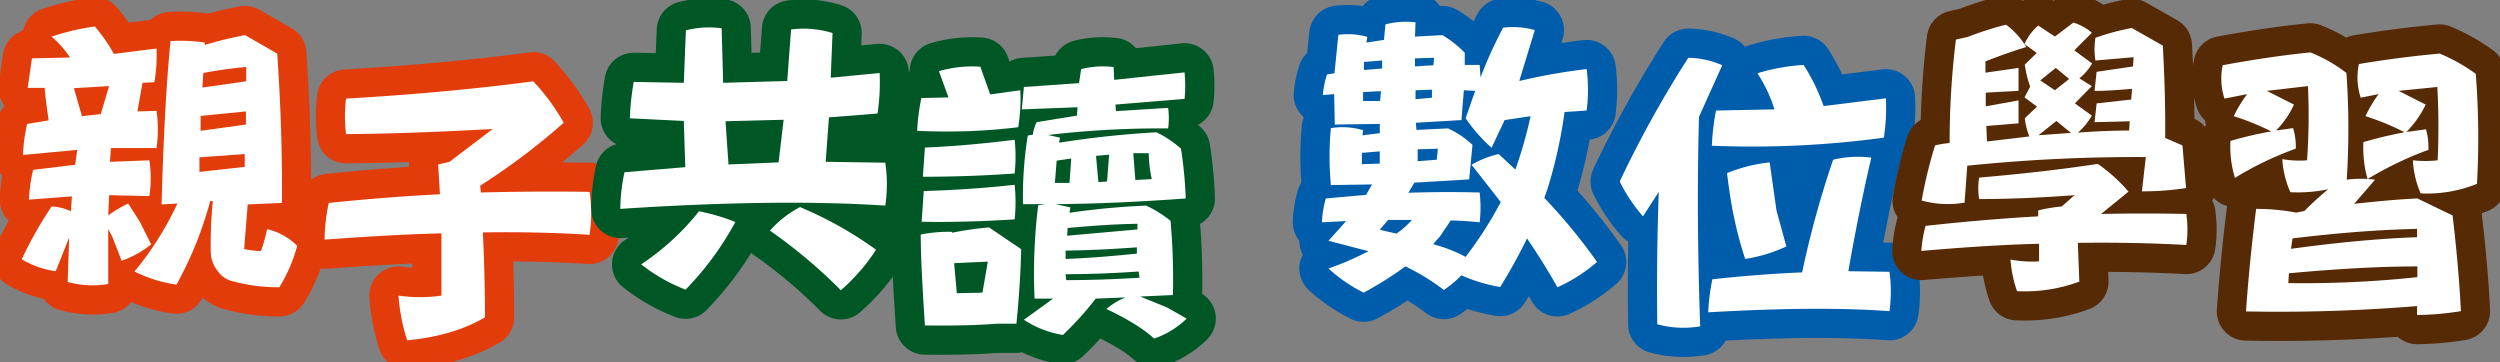
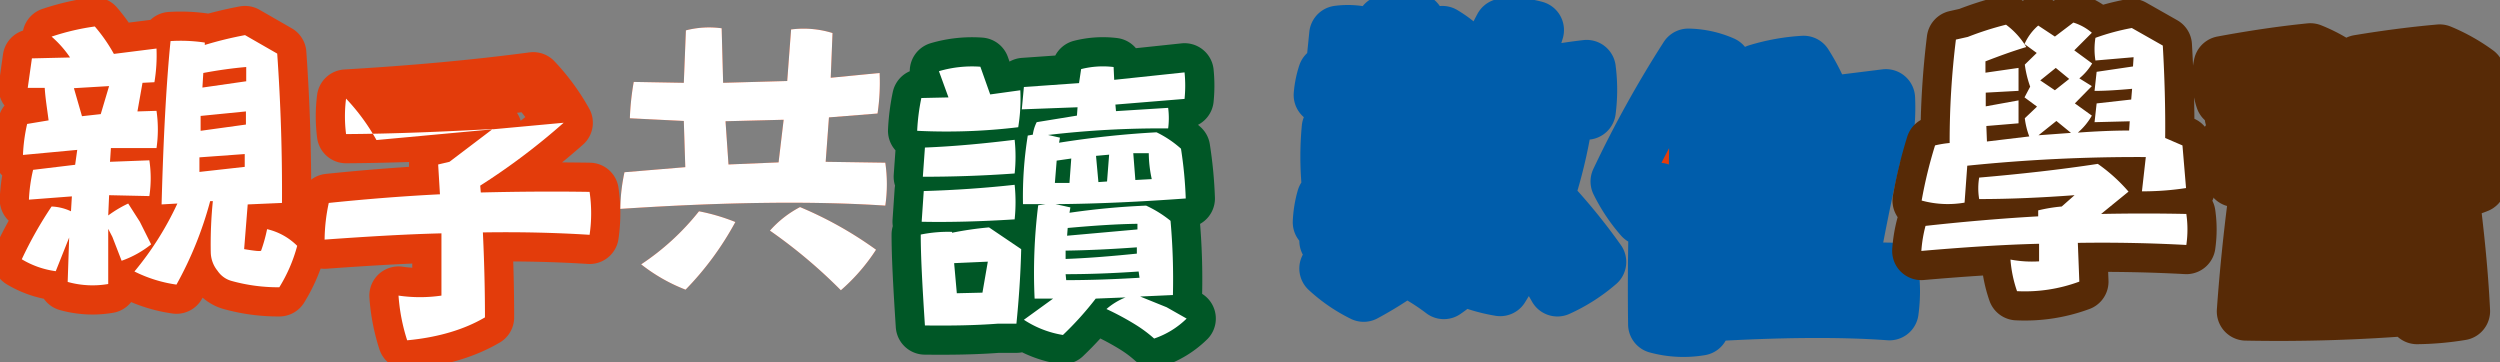
<svg xmlns="http://www.w3.org/2000/svg" id="Group_138" data-name="Group 138" width="599.582" height="86.848" viewBox="0 0 599.582 86.848">
  <rect x="0" y="0" width="599.582" height="86.848" fill="#808080" stroke="none" />
  <defs>
    <clipPath id="clip-path">
      <rect id="Rectangle_114" data-name="Rectangle 114" width="599.582" height="86.848" fill="none" />
    </clipPath>
  </defs>
  <g id="Group_137" data-name="Group 137" transform="translate(0 0)" clip-path="url(#clip-path)">
    <path id="Path_242" data-name="Path 242" d="M18.009,69.774l.357-10.651L15.15,67.2A21.253,21.253,0,0,1,7,64.341a94.7,94.7,0,0,1,7.149-12.654A12.019,12.019,0,0,1,18.8,52.831l.215-3.574-10.3.786a38.231,38.231,0,0,1,1-7.149L19.8,41.68l.5-3.574L7.286,39.321a40.655,40.655,0,0,1,1-7.434l5.147-.858c-.357-2.788-.786-5.361-.929-7.792H8.43l1-7.077,9.151-.215a25.5,25.5,0,0,0-4.431-5A57.12,57.12,0,0,1,24.514,8.51a38.869,38.869,0,0,1,4.575,6.577L39.312,13.8a39.276,39.276,0,0,1-.5,8.078l-2.859.143-1.215,6.863,4.575-.143a31.169,31.169,0,0,1,0,8.936H28.374l-.213,3.289,9.436-.357a28.72,28.72,0,0,1,0,8.578l-9.65-.214-.215,4.861a28.176,28.176,0,0,1,4.79-2.86l2.788,4.36,2.717,5.433A24.2,24.2,0,0,1,30.948,64.7L28.731,58.98l-1-1.93V70.274A22.166,22.166,0,0,1,18.009,69.774Zm3.431-39.746,4.5-.5,2-6.72-8.436.5ZM50.892,12.37v.572a89.941,89.941,0,0,1,9.65-2.36l7.72,4.433c.858,12.224,1.215,24.233,1.145,35.815l-8.222.357L60.329,61.91c2.574.429,3.931.572,4.075.357a37.128,37.128,0,0,0,1.43-5.147,15.041,15.041,0,0,1,7.22,4,36.99,36.99,0,0,1-4.289,9.937A41.721,41.721,0,0,1,57.4,69.56a5.939,5.939,0,0,1-3.431-2.431,7.25,7.25,0,0,1-1.644-4.5,102,102,0,0,1,.5-12.224h-.644A87.552,87.552,0,0,1,44.1,70.417a32.808,32.808,0,0,1-10.08-3.145,74.325,74.325,0,0,0,10.3-16.3l-3.789.215c.428-16.013,1.143-29.167,2.145-39.175A39.15,39.15,0,0,1,50.892,12.37ZM49.606,39.893v3.5L60.471,42.18V39.106l-10.794.786Zm.285-9.937v3.575l10.867-1.5V28.884L49.963,29.956Zm10.938-8.292V18.232c-3.361.287-6.864.786-10.294,1.43l-.214,3.5,10.437-1.5Z" transform="translate(-1.777 -2.16)" fill="none" stroke="#e33c0b" stroke-linecap="round" stroke-linejoin="round" stroke-width="14" />
    <path id="Path_243" data-name="Path 243" d="M161.675,36.076A159.045,159.045,0,0,1,141.659,51.16L141.8,52.8c8.792-.215,17.585-.286,26.092-.143a35.434,35.434,0,0,1,0,10.294c-7.863-.5-16.37-.716-25.592-.572.286,6,.5,12.868.5,20.374-4.861,2.859-11.081,4.789-18.658,5.5a44.944,44.944,0,0,1-2.073-10.723,35.458,35.458,0,0,0,10.294,0V62.6c-8.721.214-18.086.786-28.023,1.5a43.266,43.266,0,0,1,1-8.793c9.008-.93,17.944-1.644,26.665-2.073l-.429-7.149,2.717-.644,10.365-7.863c-11.867.644-23.59,1.144-35.171,1.215a33.868,33.868,0,0,1,0-8.507c15.941-.93,30.953-2.288,44.893-4.146A49.516,49.516,0,0,1,161.675,36.076Z" transform="translate(-26.49 -6.636)" fill="none" stroke="#e33c0b" stroke-linecap="round" stroke-linejoin="round" stroke-width="14" />
    <path id="Path_244" data-name="Path 244" d="M240.349,9.307a23.452,23.452,0,0,1,9.937.858l-.429,10.723,11.724-1.144a49.864,49.864,0,0,1-.5,9.722l-11.652.929-.786,10.652,14.3.214a35.433,35.433,0,0,1,0,10.294c-17.442-1.144-38.674-.858-63.551.786a43.208,43.208,0,0,1,1-8.793l14.583-1.215-.357-11.08-12.939-.643a62.878,62.878,0,0,1,.929-8.721l12.01.214.5-12.581a22.367,22.367,0,0,1,8.578-.5L224.05,22.1l15.369-.429ZM226.981,55.488a72.713,72.713,0,0,1-11.939,16.227,41.144,41.144,0,0,1-10.651-6.076A59.908,59.908,0,0,0,218.26,52.914a47.451,47.451,0,0,1,8.721,2.573m-1.644-13.8,12.01-.5,1.215-10.223-13.94.357Zm35.386,20.445a45.871,45.871,0,0,1-8.436,9.722,122.963,122.963,0,0,0-17.013-14.3,25.264,25.264,0,0,1,7.22-5.647,91.467,91.467,0,0,1,18.229,10.223" transform="translate(-50.619 -2.242)" fill="#e33c0b" />
-     <path id="Path_245" data-name="Path 245" d="M240.349,9.307a23.452,23.452,0,0,1,9.937.858l-.429,10.723,11.724-1.144a49.864,49.864,0,0,1-.5,9.722l-11.652.929-.786,10.652,14.3.214a35.433,35.433,0,0,1,0,10.294c-17.442-1.144-38.674-.858-63.551.786a43.208,43.208,0,0,1,1-8.793l14.583-1.215-.357-11.08-12.939-.643a62.878,62.878,0,0,1,.929-8.721l12.01.214.5-12.581a22.367,22.367,0,0,1,8.578-.5L224.05,22.1l15.369-.429ZM226.981,55.488a72.713,72.713,0,0,1-11.939,16.227,41.144,41.144,0,0,1-10.651-6.076A59.908,59.908,0,0,0,218.26,52.914,47.451,47.451,0,0,1,226.981,55.488Zm-1.644-13.8,12.01-.5,1.215-10.223-13.94.357Zm35.386,20.445a45.871,45.871,0,0,1-8.436,9.722,122.963,122.963,0,0,0-17.013-14.3,25.264,25.264,0,0,1,7.22-5.647A91.467,91.467,0,0,1,260.722,62.136Z" transform="translate(-50.619 -2.242)" fill="none" stroke="#005726" stroke-linecap="round" stroke-linejoin="round" stroke-width="14" />
    <path id="Path_246" data-name="Path 246" d="M295.815,28.919l6.505-.143-2.288-6.291a28.121,28.121,0,0,1,9.936-1.072l2.359,6.648,7.22-1a41.549,41.549,0,0,1-.5,8.864,143.565,143.565,0,0,1-24.233.858,50.04,50.04,0,0,1,1-7.863m7.363,32.1v.215a80.325,80.325,0,0,1,8.864-1.287l7.721,5.219c-.143,6.147-.572,12.152-1.144,17.871h-4.432c-5.647.429-11.509.5-17.515.429-.572-8.936-1-16.228-1-21.8a32.633,32.633,0,0,1,7.506-.644m15.013-3c-8.007.5-15.442.715-22.3.572l.5-7.363c7.364-.215,14.655-.715,21.8-1.5a40.213,40.213,0,0,1,0,8.293m0-11.009c-7.864.572-15.227.786-22.018.786l.5-7.005c7.22-.286,14.512-1,21.518-1.859a38.166,38.166,0,0,1,0,8.078M304.321,75.742l6.148-.143,1.287-7.434-8.078.357Zm27.237-20.588-.214,1.287a178.336,178.336,0,0,1,18.372-1.716,27.64,27.64,0,0,1,5.862,3.646,158.774,158.774,0,0,1,.572,17.8l-7.863.357,6.362,2.573,4.79,2.717a20.581,20.581,0,0,1-7.792,4.789,32.067,32.067,0,0,0-4.289-3.217,65.763,65.763,0,0,0-7.149-3.86,16.065,16.065,0,0,1,4.574-2.788l-7.149.286a76.594,76.594,0,0,1-7.863,8.721,24,24,0,0,1-9.365-3.646l7.006-5.075H322.98a131.56,131.56,0,0,1,.857-22.376l1.788-.286h-5.433a92.186,92.186,0,0,1,1.144-16.442l1.215-.214a9.241,9.241,0,0,1,.93-3l9.65-1.572.144-2-13.368.5.5-5.362,13.225-.93.5-3.36a21.2,21.2,0,0,1,7.792-.5l.143,3.073,16.871-1.787a31.569,31.569,0,0,1,0,6.362l-16.584,1.358.142,1.573,12.51-.786a19,19,0,0,1,0,4.932A230.8,230.8,0,0,0,326.2,37.783l2.859.644-.214,1.215a227.55,227.55,0,0,1,23.376-2.5,25.335,25.335,0,0,1,5.862,3.932,99.826,99.826,0,0,1,1.143,11.938c-10.794.786-21.159,1.286-31.239,1.358ZM328.27,43.931l-.43,5.362h3.5l.428-5.862Zm19.229,22.3v-1.5c-6,.43-11.651.715-17.085.787v2c5.79-.214,11.509-.715,17.157-1.286ZM330.556,72.6c5.719,0,11.581-.214,17.586-.572l-.214-1.5c-6.147.429-12.01.643-17.514.643Zm17.086-12.152V59.086c-5.433.071-11.152.5-16.728,1l-.142,1.859,16.8-1.5Zm-9.937-17.657.572,6.291,2.073-.143.5-6.434Zm13.368,5.576a30.155,30.155,0,0,1-.715-6.219h-3.717l.5,6.434Z" transform="translate(-74.845 -5.412)" fill="#e33c0b" />
    <path id="Path_247" data-name="Path 247" d="M295.815,28.919l6.505-.143-2.288-6.291a28.121,28.121,0,0,1,9.936-1.072l2.359,6.648,7.22-1a41.549,41.549,0,0,1-.5,8.864,143.565,143.565,0,0,1-24.233.858A50.04,50.04,0,0,1,295.815,28.919Zm7.363,32.1v.215a80.325,80.325,0,0,1,8.864-1.287l7.721,5.219c-.143,6.147-.572,12.152-1.144,17.871h-4.432c-5.647.429-11.509.5-17.515.429-.572-8.936-1-16.228-1-21.8A32.633,32.633,0,0,1,303.177,61.016Zm15.013-3c-8.007.5-15.442.715-22.3.572l.5-7.363c7.364-.215,14.655-.715,21.8-1.5A40.213,40.213,0,0,1,318.19,58.014Zm0-11.009c-7.864.572-15.227.786-22.018.786l.5-7.005c7.22-.286,14.512-1,21.518-1.859A38.166,38.166,0,0,1,318.19,47ZM304.321,75.742l6.148-.143,1.287-7.434-8.078.357Zm27.237-20.588-.214,1.287a178.336,178.336,0,0,1,18.372-1.716,27.64,27.64,0,0,1,5.862,3.646,158.774,158.774,0,0,1,.572,17.8l-7.863.357,6.362,2.573,4.79,2.717a20.581,20.581,0,0,1-7.792,4.789,32.067,32.067,0,0,0-4.289-3.217,65.763,65.763,0,0,0-7.149-3.86,16.065,16.065,0,0,1,4.574-2.788l-7.149.286a76.594,76.594,0,0,1-7.863,8.721,24,24,0,0,1-9.365-3.646l7.006-5.075H322.98a131.56,131.56,0,0,1,.857-22.376l1.788-.286h-5.433a92.186,92.186,0,0,1,1.144-16.442l1.215-.214a9.241,9.241,0,0,1,.93-3l9.65-1.572.144-2-13.368.5.5-5.362,13.225-.93.5-3.36a21.2,21.2,0,0,1,7.792-.5l.143,3.073,16.871-1.787a31.569,31.569,0,0,1,0,6.362l-16.584,1.358.142,1.573,12.51-.786a19,19,0,0,1,0,4.932A230.8,230.8,0,0,0,326.2,37.783l2.859.644-.214,1.215a227.55,227.55,0,0,1,23.376-2.5,25.335,25.335,0,0,1,5.862,3.932,99.826,99.826,0,0,1,1.143,11.938c-10.794.786-21.159,1.286-31.239,1.358ZM328.27,43.931l-.43,5.362h3.5l.428-5.862Zm19.229,22.3v-1.5c-6,.43-11.651.715-17.085.787v2c5.79-.214,11.509-.715,17.157-1.286ZM330.556,72.6c5.719,0,11.581-.214,17.586-.572l-.214-1.5c-6.147.429-12.01.643-17.514.643Zm17.086-12.152V59.086c-5.433.071-11.152.5-16.728,1l-.142,1.859,16.8-1.5Zm-9.937-17.657.572,6.291,2.073-.143.5-6.434Zm13.368,5.576a30.155,30.155,0,0,1-.715-6.219h-3.717l.5,6.434Z" transform="translate(-74.845 -5.412)" fill="none" stroke="#005726" stroke-linecap="round" stroke-linejoin="round" stroke-width="14" />
    <path id="Path_248" data-name="Path 248" d="M478.253,49.232A136.55,136.55,0,0,1,490.906,64.6a39.1,39.1,0,0,1-9.507,6.076c-2-3.574-4.433-7.506-7.292-11.724a128.316,128.316,0,0,1-6.434,11.652,38.308,38.308,0,0,1-9.293-2.788,28.906,28.906,0,0,1-4.218,3.5,53.179,53.179,0,0,0-9.222-5.647,86.107,86.107,0,0,1-10.008,6.291,35.477,35.477,0,0,1-8.435-5.79,69.033,69.033,0,0,0,9.579-4.146l-9.579-2.5,4.217-4.719-5.791.287a24.526,24.526,0,0,1,.93-5.719l9.651-.858,1.43-2.5-9.865.143a72.566,72.566,0,0,1,0-13.653,17.268,17.268,0,0,1,7.721.5l-.144,1.215,4.147-.5V31.5L428,31.646l-.142-7.292-2.717.215a21.43,21.43,0,0,1,1-4.933l1.788-.287.929-9.221a16.985,16.985,0,0,1,6.935.5l-.214,1.358,4.217-.643.357-3.717a19.732,19.732,0,0,1,7.22-.5l-.142,3.431,6.576-.357a26.441,26.441,0,0,1,5.362,4.218v2.931h3.574l.215,3a102.168,102.168,0,0,1,5.433-11.938,19.664,19.664,0,0,1,7.578.572l-3.717,12.225a137.271,137.271,0,0,1,16.156-2.86,38.559,38.559,0,0,1,0,9.937l-5.29.357a115.663,115.663,0,0,1-4.146,18.587ZM434.5,41.154l4.289-.143V38.08l-4.289.357ZM434.79,26h4.075l.214-2.359-4.289.214ZM435,16.634v1.93l4.361-.357v-1.93l-4.289.357Zm11.51,37.888h-5.719l-2,2.359,4,.929a20.712,20.712,0,0,0,3.718-3.288m16.227.572c-2.216-.215-4.575-.43-6.934-.43l-2.5,3.718-1.716,1.93,2.288.715a34.365,34.365,0,0,1,5.5,2.359,91.857,91.857,0,0,0,8.435-13.153L460.811,41.3a22.775,22.775,0,0,1,6.505-2.573l4,3.717a105.511,105.511,0,0,0,3.646-12.8l-6.219.93L465.6,37.222a39.373,39.373,0,0,1-6.22-7.077l2.288-6.577-2.716-.143-.572,7.149-10.937.643.142,1.715,7.578-.357a22.068,22.068,0,0,1,5.862,3.932l-.786,8.292-13.154.786-1.43,2.43c5.791-.214,11.51-.214,17.086-.071a29.8,29.8,0,0,1,0,7.149M447.229,17.706l4.431-.286.144-1.788-4.575.143Zm4.075,5.576-3.932.143V25.57l3.932-.357Zm-3.431,14.3v2.86l4.575-.357.286-2.645-4.933.143Z" transform="translate(-107.877 -1.777)" fill="#e33c0b" />
    <path id="Path_249" data-name="Path 249" d="M478.253,49.232A136.55,136.55,0,0,1,490.906,64.6a39.1,39.1,0,0,1-9.507,6.076c-2-3.574-4.433-7.506-7.292-11.724a128.316,128.316,0,0,1-6.434,11.652,38.308,38.308,0,0,1-9.293-2.788,28.906,28.906,0,0,1-4.218,3.5,53.179,53.179,0,0,0-9.222-5.647,86.107,86.107,0,0,1-10.008,6.291,35.477,35.477,0,0,1-8.435-5.79,69.033,69.033,0,0,0,9.579-4.146l-9.579-2.5,4.217-4.719-5.791.287a24.526,24.526,0,0,1,.93-5.719l9.651-.858,1.43-2.5-9.865.143a72.566,72.566,0,0,1,0-13.653,17.268,17.268,0,0,1,7.721.5l-.144,1.215,4.147-.5V31.5L428,31.646l-.142-7.292-2.717.215a21.43,21.43,0,0,1,1-4.933l1.788-.287.929-9.221a16.985,16.985,0,0,1,6.935.5l-.214,1.358,4.217-.643.357-3.717a19.732,19.732,0,0,1,7.22-.5l-.142,3.431,6.576-.357a26.441,26.441,0,0,1,5.362,4.218v2.931h3.574l.215,3a102.168,102.168,0,0,1,5.433-11.938,19.664,19.664,0,0,1,7.578.572l-3.717,12.225a137.271,137.271,0,0,1,16.156-2.86,38.559,38.559,0,0,1,0,9.937l-5.29.357a115.663,115.663,0,0,1-4.146,18.587ZM434.5,41.154l4.289-.143V38.08l-4.289.357ZM434.79,26h4.075l.214-2.359-4.289.214ZM435,16.634v1.93l4.361-.357v-1.93l-4.289.357Zm11.51,37.888h-5.719l-2,2.359,4,.929A20.712,20.712,0,0,0,446.514,54.522Zm16.227.572c-2.216-.215-4.575-.43-6.934-.43l-2.5,3.718-1.716,1.93,2.288.715a34.365,34.365,0,0,1,5.5,2.359,91.857,91.857,0,0,0,8.435-13.153L460.811,41.3a22.775,22.775,0,0,1,6.505-2.573l4,3.717a105.511,105.511,0,0,0,3.646-12.8l-6.219.93L465.6,37.222a39.373,39.373,0,0,1-6.22-7.077l2.288-6.577-2.716-.143-.572,7.149-10.937.643.142,1.715,7.578-.357a22.068,22.068,0,0,1,5.862,3.932l-.786,8.292-13.154.786-1.43,2.43c5.791-.214,11.51-.214,17.086-.071A29.8,29.8,0,0,1,462.741,55.094ZM447.229,17.706l4.431-.286.144-1.788-4.575.143Zm4.075,5.576-3.932.143V25.57l3.932-.357Zm-3.431,14.3v2.86l4.575-.357.286-2.645-4.933.143Z" transform="translate(-107.877 -1.777)" fill="none" stroke="#005dab" stroke-linecap="round" stroke-linejoin="round" stroke-width="14" />
    <path id="Path_250" data-name="Path 250" d="M529.645,82.479c-.143-11.223,0-21.874.358-31.74L526.215,56.6a38.641,38.641,0,0,1-5.577-8.364A263.3,263.3,0,0,1,537.081,18.57a21.232,21.232,0,0,1,8.149,1.788l-5.577,12.367c-.428,15.226-.357,32.026.286,50.255a23.732,23.732,0,0,1-10.294-.5M585.333,69.9a34.725,34.725,0,0,1,0,9.436c-11.866-.858-26.378-.715-43.463.286a46.052,46.052,0,0,1,1-7.935c7.292-.786,14.512-1.358,21.518-1.644a230.842,230.842,0,0,1,7.435-27.023,25.345,25.345,0,0,1,9.15-.5c-1.93,8.292-3.789,17.371-5.5,27.236Zm-41.6-38.674,14.012-.287a34.65,34.65,0,0,0-4.075-8.649,47,47,0,0,1,11.08-2,47.025,47.025,0,0,1,4.789,9.866l14.941-1.859a47,47,0,0,1-.5,9.436,234.361,234.361,0,0,1-41.247,1.93,56.8,56.8,0,0,1,1-8.435m7.005,35.6a84.084,84.084,0,0,1-2.573-9.508c-.572-2.5-1.215-6.291-1.787-11.08A37,37,0,0,1,556.6,43.662l1.645,11.581,2.359,8.578a36.883,36.883,0,0,1-9.866,3" transform="translate(-132.176 -4.714)" fill="#e33c0b" />
    <path id="Path_251" data-name="Path 251" d="M529.645,82.479c-.143-11.223,0-21.874.358-31.74L526.215,56.6a38.641,38.641,0,0,1-5.577-8.364A263.3,263.3,0,0,1,537.081,18.57a21.232,21.232,0,0,1,8.149,1.788l-5.577,12.367c-.428,15.226-.357,32.026.286,50.255A23.732,23.732,0,0,1,529.645,82.479ZM585.333,69.9a34.725,34.725,0,0,1,0,9.436c-11.866-.858-26.378-.715-43.463.286a46.052,46.052,0,0,1,1-7.935c7.292-.786,14.512-1.358,21.518-1.644a230.842,230.842,0,0,1,7.435-27.023,25.345,25.345,0,0,1,9.15-.5c-1.93,8.292-3.789,17.371-5.5,27.236Zm-41.6-38.674,14.012-.287a34.65,34.65,0,0,0-4.075-8.649,47,47,0,0,1,11.08-2,47.025,47.025,0,0,1,4.789,9.866l14.941-1.859a47,47,0,0,1-.5,9.436,234.361,234.361,0,0,1-41.247,1.93A56.8,56.8,0,0,1,543.728,31.224Zm7.005,35.6a84.084,84.084,0,0,1-2.573-9.508c-.572-2.5-1.215-6.291-1.787-11.08A37,37,0,0,1,556.6,43.662l1.645,11.581,2.359,8.578A36.883,36.883,0,0,1,550.734,66.824Z" transform="translate(-132.176 -4.714)" fill="none" stroke="#005dab" stroke-linecap="round" stroke-linejoin="round" stroke-width="14" />
-     <path id="Path_252" data-name="Path 252" d="M667.281,47.8,660.7,53.159c6.862-.143,13.725-.143,20.445,0a25.952,25.952,0,0,1,0,7.434c-7.935-.429-16.657-.643-26.021-.5l.357,9.293a37.566,37.566,0,0,1-14.94,2.288,29.83,29.83,0,0,1-1.573-7.578,27.7,27.7,0,0,0,6.863.429V60.308c-8.793.214-18.3.858-28.237,1.716a31.84,31.84,0,0,1,1-6.006c9.079-1,18.158-1.787,27.023-2.288V52.3a37.31,37.31,0,0,1,5.647-.929l3.074-2.717c-7.649.572-15.37.93-22.876.93a15.517,15.517,0,0,1,0-5.148c10.008-.858,19.587-1.93,28.451-3.288a39.992,39.992,0,0,1,7.363,6.648m-39.317,2.645a23.731,23.731,0,0,1-10.294-.5,108.655,108.655,0,0,1,3.217-13.225,23.854,23.854,0,0,1,3.5-.572,199.407,199.407,0,0,1,1.5-24.806l2.86-.643A75.381,75.381,0,0,1,637.9,7.766a18.424,18.424,0,0,1,4.861,5.361c-3.36,1-6.648,2.217-9.794,3.432v2.716l7.935-1.144v5.5l-7.864.43v3.288l7.864-1.43v5.5l-7.72.643.143,3.717,10.151-1.215a18.438,18.438,0,0,1-1.072-4.361l2.931-2.788-3-2.217,1.358-2.573a25.644,25.644,0,0,1-1.287-5.29l2.859-2.788-2.93-2.145a12.594,12.594,0,0,1,3.288-4.432l4,2.645,4.431-3.36A12.358,12.358,0,0,1,658.488,9.7l-4.217,4.218,4.289,3.145a13.373,13.373,0,0,1-3.074,3.574l3,1.859-4.075,4.146,4.075,2.931a15.277,15.277,0,0,1-3.36,4.075c4-.286,8.222-.5,12.3-.5l.143-2.216-8.436.214.5-4.5,8.292-.93.214-2.573c-3.217.286-6.219.5-9.007.5l.5-4.575,8.721-1.287.143-2.216-9.151.786a17.254,17.254,0,0,1,0-5.433,54.843,54.843,0,0,1,8.721-2.359l7.435,4.217c.429,7.506.643,14.941.571,22.161l4.146,1.787.858,10.223a68.428,68.428,0,0,1-10.579.786l.929-8.221a398.258,398.258,0,0,0-42.82,2.073Zm25.521-16.727-3.5-2.86-4.29,3.431Zm-3.86-10.223,3.431-2.717-3.217-2.645-3.717,3Z" transform="translate(-156.791 -1.844)" fill="#005dab" />
    <path id="Path_253" data-name="Path 253" d="M667.281,47.8,660.7,53.159c6.862-.143,13.725-.143,20.445,0a25.952,25.952,0,0,1,0,7.434c-7.935-.429-16.657-.643-26.021-.5l.357,9.293a37.566,37.566,0,0,1-14.94,2.288,29.83,29.83,0,0,1-1.573-7.578,27.7,27.7,0,0,0,6.863.429V60.308c-8.793.214-18.3.858-28.237,1.716a31.84,31.84,0,0,1,1-6.006c9.079-1,18.158-1.787,27.023-2.288V52.3a37.31,37.31,0,0,1,5.647-.929l3.074-2.717c-7.649.572-15.37.93-22.876.93a15.517,15.517,0,0,1,0-5.148c10.008-.858,19.587-1.93,28.451-3.288A39.992,39.992,0,0,1,667.281,47.8Zm-39.317,2.645a23.731,23.731,0,0,1-10.294-.5,108.655,108.655,0,0,1,3.217-13.225,23.854,23.854,0,0,1,3.5-.572,199.407,199.407,0,0,1,1.5-24.806l2.86-.643A75.381,75.381,0,0,1,637.9,7.766a18.424,18.424,0,0,1,4.861,5.361c-3.36,1-6.648,2.217-9.794,3.432v2.716l7.935-1.144v5.5l-7.864.43v3.288l7.864-1.43v5.5l-7.72.643.143,3.717,10.151-1.215a18.438,18.438,0,0,1-1.072-4.361l2.931-2.788-3-2.217,1.358-2.573a25.644,25.644,0,0,1-1.287-5.29l2.859-2.788-2.93-2.145a12.594,12.594,0,0,1,3.288-4.432l4,2.645,4.431-3.36A12.358,12.358,0,0,1,658.488,9.7l-4.217,4.218,4.289,3.145a13.373,13.373,0,0,1-3.074,3.574l3,1.859-4.075,4.146,4.075,2.931a15.277,15.277,0,0,1-3.36,4.075c4-.286,8.222-.5,12.3-.5l.143-2.216-8.436.214.5-4.5,8.292-.93.214-2.573c-3.217.286-6.219.5-9.007.5l.5-4.575,8.721-1.287.143-2.216-9.151.786a17.254,17.254,0,0,1,0-5.433,54.843,54.843,0,0,1,8.721-2.359l7.435,4.217c.429,7.506.643,14.941.571,22.161l4.146,1.787.858,10.223a68.428,68.428,0,0,1-10.579.786l.929-8.221a398.258,398.258,0,0,0-42.82,2.073Zm25.521-16.727-3.5-2.86-4.29,3.431Zm-3.86-10.223,3.431-2.717-3.217-2.645-3.717,3Z" transform="translate(-156.791 -1.844)" fill="none" stroke="#572a06" stroke-linecap="round" stroke-linejoin="round" stroke-width="14" />
    <path id="Path_254" data-name="Path 254" d="M722.352,54.376a51.455,51.455,0,0,1,9.437.858v.072l2.144-.429a77.046,77.046,0,0,1,5.719-5.218,35.165,35.165,0,0,1-9.079.715,22.665,22.665,0,0,1-1.93-7.935,22.734,22.734,0,0,0,5.933.286,152.561,152.561,0,0,0,.214-17.8l-9.865,1.145,6.5,3.288a21.52,21.52,0,0,1-4.289,6.219L731.217,35a14.424,14.424,0,0,1,.643,4.932,78.877,78.877,0,0,0-14.583,7.006,25.741,25.741,0,0,1-1.072-8.865A91.37,91.37,0,0,1,726,35.79a61.287,61.287,0,0,0-9.007-3.646,30.476,30.476,0,0,1,3.217-5.29l-5.433,1.072a15.191,15.191,0,0,1-.429-8.006c6.934-1.287,13.939-2.359,21.017-3.074a35.968,35.968,0,0,1,8.65,4.933,189,189,0,0,1,.071,25.592,26.883,26.883,0,0,1,6.792,0l-5,5.791c5.218-.572,10.294-1.073,15.155-1.287l8.436,4.075c.93,7.792,1.644,15.584,2,22.947a69.016,69.016,0,0,1-10.508.929V77.681a405.379,405.379,0,0,1-41.034,1.287c.716-10.009,1.645-18.3,2.431-24.592m7.721,17.8a256.28,256.28,0,0,0,30.953-1.43V68.174c-8.935,0-19.229.572-30.811,1.644Zm30.882-13.011c-9.723.215-19.8,1.072-29.882,2.288l-.357,2.5c10.366-1.43,20.516-2.431,30.239-2.788Zm.858-8.507a22.717,22.717,0,0,1-1.859-7.935,26.676,26.676,0,0,0,5.933,0,175.488,175.488,0,0,0-.072-17.585l-9.294.93,6.505,3.288a23.976,23.976,0,0,1-4.647,6.576l4.718-.643a16.088,16.088,0,0,1,.572,4.933,81.022,81.022,0,0,0-14.583,7.005,27.368,27.368,0,0,1-1-8.864A97.555,97.555,0,0,1,757.953,36a59.262,59.262,0,0,0-9.365-3.86,30.5,30.5,0,0,1,3.146-5.29l-4.289.858a15.5,15.5,0,0,1-.429-8.078c6.434-1.072,12.939-1.929,19.373-2.5a41.905,41.905,0,0,1,8.65,4.861,197.747,197.747,0,0,1,.285,26.379,31.872,31.872,0,0,1-13.51,2.288" transform="translate(-181.266 -4.277)" fill="#005dab" />
    <path id="Path_255" data-name="Path 255" d="M722.352,54.376a51.455,51.455,0,0,1,9.437.858v.072l2.144-.429a77.046,77.046,0,0,1,5.719-5.218,35.165,35.165,0,0,1-9.079.715,22.665,22.665,0,0,1-1.93-7.935,22.734,22.734,0,0,0,5.933.286,152.561,152.561,0,0,0,.214-17.8l-9.865,1.145,6.5,3.288a21.52,21.52,0,0,1-4.289,6.219L731.217,35a14.424,14.424,0,0,1,.643,4.932,78.877,78.877,0,0,0-14.583,7.006,25.741,25.741,0,0,1-1.072-8.865A91.37,91.37,0,0,1,726,35.79a61.287,61.287,0,0,0-9.007-3.646,30.476,30.476,0,0,1,3.217-5.29l-5.433,1.072a15.191,15.191,0,0,1-.429-8.006c6.934-1.287,13.939-2.359,21.017-3.074a35.968,35.968,0,0,1,8.65,4.933,189,189,0,0,1,.071,25.592,26.883,26.883,0,0,1,6.792,0l-5,5.791c5.218-.572,10.294-1.073,15.155-1.287l8.436,4.075c.93,7.792,1.644,15.584,2,22.947a69.016,69.016,0,0,1-10.508.929V77.681a405.379,405.379,0,0,1-41.034,1.287C720.637,68.959,721.567,60.668,722.352,54.376Zm7.721,17.8a256.28,256.28,0,0,0,30.953-1.43V68.174c-8.935,0-19.229.572-30.811,1.644Zm30.882-13.011c-9.723.215-19.8,1.072-29.882,2.288l-.357,2.5c10.366-1.43,20.516-2.431,30.239-2.788Zm.858-8.507a22.717,22.717,0,0,1-1.859-7.935,26.676,26.676,0,0,0,5.933,0,175.488,175.488,0,0,0-.072-17.585l-9.294.93,6.505,3.288a23.976,23.976,0,0,1-4.647,6.576l4.718-.643a16.088,16.088,0,0,1,.572,4.933,81.022,81.022,0,0,0-14.583,7.005,27.368,27.368,0,0,1-1-8.864A97.555,97.555,0,0,1,757.953,36a59.262,59.262,0,0,0-9.365-3.86,30.5,30.5,0,0,1,3.146-5.29l-4.289.858a15.5,15.5,0,0,1-.429-8.078c6.434-1.072,12.939-1.929,19.373-2.5a41.905,41.905,0,0,1,8.65,4.861,197.747,197.747,0,0,1,.285,26.379A31.872,31.872,0,0,1,761.813,50.659Z" transform="translate(-181.266 -4.277)" fill="none" stroke="#572a06" stroke-linecap="round" stroke-linejoin="round" stroke-width="14" />
    <path id="Path_256" data-name="Path 256" d="M18.009,69.774l.357-10.651L15.15,67.2A21.253,21.253,0,0,1,7,64.341a94.7,94.7,0,0,1,7.149-12.654A12.019,12.019,0,0,1,18.8,52.831l.215-3.574-10.3.786a38.231,38.231,0,0,1,1-7.149L19.8,41.68l.5-3.574L7.286,39.321a40.655,40.655,0,0,1,1-7.434l5.147-.858c-.357-2.788-.786-5.361-.929-7.792H8.43l1-7.077,9.151-.215a25.5,25.5,0,0,0-4.431-5A57.12,57.12,0,0,1,24.514,8.51a38.869,38.869,0,0,1,4.575,6.577L39.312,13.8a39.276,39.276,0,0,1-.5,8.078l-2.859.143-1.215,6.863,4.575-.143a31.169,31.169,0,0,1,0,8.936H28.374l-.213,3.289,9.436-.357a28.72,28.72,0,0,1,0,8.578l-9.65-.214-.215,4.861a28.176,28.176,0,0,1,4.79-2.86l2.788,4.36,2.717,5.433A24.2,24.2,0,0,1,30.948,64.7L28.731,58.98l-1-1.93V70.274a22.166,22.166,0,0,1-9.722-.5m3.431-39.746,4.5-.5,2-6.72-8.436.5ZM50.892,12.37v.572a89.941,89.941,0,0,1,9.65-2.36l7.72,4.433c.858,12.224,1.215,24.233,1.145,35.815l-8.222.357L60.329,61.91c2.574.429,3.931.572,4.075.357a37.128,37.128,0,0,0,1.43-5.147,15.041,15.041,0,0,1,7.22,4,36.99,36.99,0,0,1-4.289,9.937A41.721,41.721,0,0,1,57.4,69.56a5.939,5.939,0,0,1-3.431-2.431,7.25,7.25,0,0,1-1.644-4.5,102,102,0,0,1,.5-12.224h-.644A87.552,87.552,0,0,1,44.1,70.417a32.808,32.808,0,0,1-10.08-3.145,74.325,74.325,0,0,0,10.3-16.3l-3.789.215c.428-16.013,1.143-29.167,2.145-39.175a39.15,39.15,0,0,1,8.22.357M49.606,39.893v3.5L60.471,42.18V39.106l-10.794.786Zm.285-9.937v3.575l10.867-1.5V28.884L49.963,29.956Zm10.938-8.292V18.232c-3.361.287-6.864.786-10.294,1.43l-.214,3.5,10.437-1.5Z" transform="translate(-1.777 -2.16)" fill="#fff" />
-     <path id="Path_257" data-name="Path 257" d="M161.675,36.076A159.045,159.045,0,0,1,141.659,51.16L141.8,52.8c8.792-.215,17.585-.286,26.092-.143a35.434,35.434,0,0,1,0,10.294c-7.863-.5-16.37-.716-25.592-.572.286,6,.5,12.868.5,20.374-4.861,2.859-11.081,4.789-18.658,5.5a44.944,44.944,0,0,1-2.073-10.723,35.458,35.458,0,0,0,10.294,0V62.6c-8.721.214-18.086.786-28.023,1.5a43.266,43.266,0,0,1,1-8.793c9.008-.93,17.944-1.644,26.665-2.073l-.429-7.149,2.717-.644,10.365-7.863c-11.867.644-23.59,1.144-35.171,1.215a33.868,33.868,0,0,1,0-8.507c15.941-.93,30.953-2.288,44.893-4.146a49.516,49.516,0,0,1,7.292,9.936" transform="translate(-26.49 -6.636)" fill="#fff" />
+     <path id="Path_257" data-name="Path 257" d="M161.675,36.076A159.045,159.045,0,0,1,141.659,51.16L141.8,52.8c8.792-.215,17.585-.286,26.092-.143a35.434,35.434,0,0,1,0,10.294c-7.863-.5-16.37-.716-25.592-.572.286,6,.5,12.868.5,20.374-4.861,2.859-11.081,4.789-18.658,5.5a44.944,44.944,0,0,1-2.073-10.723,35.458,35.458,0,0,0,10.294,0V62.6c-8.721.214-18.086.786-28.023,1.5a43.266,43.266,0,0,1,1-8.793c9.008-.93,17.944-1.644,26.665-2.073l-.429-7.149,2.717-.644,10.365-7.863c-11.867.644-23.59,1.144-35.171,1.215a33.868,33.868,0,0,1,0-8.507a49.516,49.516,0,0,1,7.292,9.936" transform="translate(-26.49 -6.636)" fill="#fff" />
    <path id="Path_258" data-name="Path 258" d="M240.349,9.307a23.452,23.452,0,0,1,9.937.858l-.429,10.723,11.724-1.144a49.864,49.864,0,0,1-.5,9.722l-11.652.929-.786,10.652,14.3.214a35.433,35.433,0,0,1,0,10.294c-17.442-1.144-38.674-.858-63.551.786a43.208,43.208,0,0,1,1-8.793l14.583-1.215-.357-11.08-12.939-.643a62.878,62.878,0,0,1,.929-8.721l12.01.214.5-12.581a22.367,22.367,0,0,1,8.578-.5L224.05,22.1l15.369-.429ZM226.981,55.488a72.713,72.713,0,0,1-11.939,16.227,41.144,41.144,0,0,1-10.651-6.076A59.908,59.908,0,0,0,218.26,52.914a47.451,47.451,0,0,1,8.721,2.573m-1.644-13.8,12.01-.5,1.215-10.223-13.94.357Zm35.386,20.445a45.871,45.871,0,0,1-8.436,9.722,122.963,122.963,0,0,0-17.013-14.3,25.264,25.264,0,0,1,7.22-5.647,91.467,91.467,0,0,1,18.229,10.223" transform="translate(-50.619 -2.242)" fill="#fff" />
    <path id="Path_259" data-name="Path 259" d="M295.815,28.919l6.505-.143-2.288-6.291a28.121,28.121,0,0,1,9.936-1.072l2.359,6.648,7.22-1a41.549,41.549,0,0,1-.5,8.864,143.565,143.565,0,0,1-24.233.858,50.04,50.04,0,0,1,1-7.863m7.363,32.1v.215a80.325,80.325,0,0,1,8.864-1.287l7.721,5.219c-.143,6.147-.572,12.152-1.144,17.871h-4.432c-5.647.429-11.509.5-17.515.429-.572-8.936-1-16.228-1-21.8a32.633,32.633,0,0,1,7.506-.644m15.013-3c-8.007.5-15.442.715-22.3.572l.5-7.363c7.364-.215,14.655-.715,21.8-1.5a40.213,40.213,0,0,1,0,8.293m0-11.009c-7.864.572-15.227.786-22.018.786l.5-7.005c7.22-.286,14.512-1,21.518-1.859a38.166,38.166,0,0,1,0,8.078M304.321,75.742l6.148-.143,1.287-7.434-8.078.357Zm27.237-20.588-.214,1.287a178.336,178.336,0,0,1,18.372-1.716,27.64,27.64,0,0,1,5.862,3.646,158.774,158.774,0,0,1,.572,17.8l-7.863.357,6.362,2.573,4.79,2.717a20.581,20.581,0,0,1-7.792,4.789,32.067,32.067,0,0,0-4.289-3.217,65.763,65.763,0,0,0-7.149-3.86,16.065,16.065,0,0,1,4.574-2.788l-7.149.286a76.594,76.594,0,0,1-7.863,8.721,24,24,0,0,1-9.365-3.646l7.006-5.075H322.98a131.56,131.56,0,0,1,.857-22.376l1.788-.286h-5.433a92.186,92.186,0,0,1,1.144-16.442l1.215-.214a9.241,9.241,0,0,1,.93-3l9.65-1.572.144-2-13.368.5.5-5.362,13.225-.93.5-3.36a21.2,21.2,0,0,1,7.792-.5l.143,3.073,16.871-1.787a31.569,31.569,0,0,1,0,6.362l-16.584,1.358.142,1.573,12.51-.786a19,19,0,0,1,0,4.932A230.8,230.8,0,0,0,326.2,37.783l2.859.644-.214,1.215a227.55,227.55,0,0,1,23.376-2.5,25.335,25.335,0,0,1,5.862,3.932,99.826,99.826,0,0,1,1.143,11.938c-10.794.786-21.159,1.286-31.239,1.358ZM328.27,43.931l-.43,5.362h3.5l.428-5.862Zm19.229,22.3v-1.5c-6,.43-11.651.715-17.085.787v2c5.79-.214,11.509-.715,17.157-1.286ZM330.556,72.6c5.719,0,11.581-.214,17.586-.572l-.214-1.5c-6.147.429-12.01.643-17.514.643Zm17.086-12.152V59.086c-5.433.071-11.152.5-16.728,1l-.142,1.859,16.8-1.5Zm-9.937-17.657.572,6.291,2.073-.143.5-6.434Zm13.368,5.576a30.155,30.155,0,0,1-.715-6.219h-3.717l.5,6.434Z" transform="translate(-74.845 -5.412)" fill="#fff" />
-     <path id="Path_260" data-name="Path 260" d="M478.253,49.232A136.55,136.55,0,0,1,490.906,64.6a39.1,39.1,0,0,1-9.507,6.076c-2-3.574-4.433-7.506-7.292-11.724a128.316,128.316,0,0,1-6.434,11.652,38.308,38.308,0,0,1-9.293-2.788,28.906,28.906,0,0,1-4.218,3.5,53.179,53.179,0,0,0-9.222-5.647,86.107,86.107,0,0,1-10.008,6.291,35.477,35.477,0,0,1-8.435-5.79,69.033,69.033,0,0,0,9.579-4.146l-9.579-2.5,4.217-4.719-5.791.287a24.526,24.526,0,0,1,.93-5.719l9.651-.858,1.43-2.5-9.865.143a72.566,72.566,0,0,1,0-13.653,17.268,17.268,0,0,1,7.721.5l-.144,1.215,4.147-.5V31.5L428,31.646l-.142-7.292-2.717.215a21.43,21.43,0,0,1,1-4.933l1.788-.287.929-9.221a16.985,16.985,0,0,1,6.935.5l-.214,1.358,4.217-.643.357-3.717a19.732,19.732,0,0,1,7.22-.5l-.142,3.431,6.576-.357a26.441,26.441,0,0,1,5.362,4.218v2.931h3.574l.215,3a102.168,102.168,0,0,1,5.433-11.938,19.664,19.664,0,0,1,7.578.572l-3.717,12.225a137.271,137.271,0,0,1,16.156-2.86,38.559,38.559,0,0,1,0,9.937l-5.29.357a115.663,115.663,0,0,1-4.146,18.587ZM434.5,41.154l4.289-.143V38.08l-4.289.357ZM434.79,26h4.075l.214-2.359-4.289.214ZM435,16.634v1.93l4.361-.357v-1.93l-4.289.357Zm11.51,37.888h-5.719l-2,2.359,4,.929a20.712,20.712,0,0,0,3.718-3.288m16.227.572c-2.216-.215-4.575-.43-6.934-.43l-2.5,3.718-1.716,1.93,2.288.715a34.365,34.365,0,0,1,5.5,2.359,91.857,91.857,0,0,0,8.435-13.153L460.811,41.3a22.775,22.775,0,0,1,6.505-2.573l4,3.717a105.511,105.511,0,0,0,3.646-12.8l-6.219.93L465.6,37.222a39.373,39.373,0,0,1-6.22-7.077l2.288-6.577-2.716-.143-.572,7.149-10.937.643.142,1.715,7.578-.357a22.068,22.068,0,0,1,5.862,3.932l-.786,8.292-13.154.786-1.43,2.43c5.791-.214,11.51-.214,17.086-.071a29.8,29.8,0,0,1,0,7.149M447.229,17.706l4.431-.286.144-1.788-4.575.143Zm4.075,5.576-3.932.143V25.57l3.932-.357Zm-3.431,14.3v2.86l4.575-.357.286-2.645-4.933.143Z" transform="translate(-107.877 -1.777)" fill="#fff" />
-     <path id="Path_261" data-name="Path 261" d="M529.645,82.479c-.143-11.223,0-21.874.358-31.74L526.215,56.6a38.641,38.641,0,0,1-5.577-8.364A263.3,263.3,0,0,1,537.081,18.57a21.232,21.232,0,0,1,8.149,1.788l-5.577,12.367c-.428,15.226-.357,32.026.286,50.255a23.732,23.732,0,0,1-10.294-.5M585.333,69.9a34.725,34.725,0,0,1,0,9.436c-11.866-.858-26.378-.715-43.463.286a46.052,46.052,0,0,1,1-7.935c7.292-.786,14.512-1.358,21.518-1.644a230.842,230.842,0,0,1,7.435-27.023,25.345,25.345,0,0,1,9.15-.5c-1.93,8.292-3.789,17.371-5.5,27.236Zm-41.6-38.674,14.012-.287a34.65,34.65,0,0,0-4.075-8.649,47,47,0,0,1,11.08-2,47.025,47.025,0,0,1,4.789,9.866l14.941-1.859a47,47,0,0,1-.5,9.436,234.361,234.361,0,0,1-41.247,1.93,56.8,56.8,0,0,1,1-8.435m7.005,35.6a84.084,84.084,0,0,1-2.573-9.508c-.572-2.5-1.215-6.291-1.787-11.08A37,37,0,0,1,556.6,43.662l1.645,11.581,2.359,8.578a36.883,36.883,0,0,1-9.866,3" transform="translate(-132.176 -4.714)" fill="#fff" />
    <path id="Path_262" data-name="Path 262" d="M667.281,47.8,660.7,53.159c6.862-.143,13.725-.143,20.445,0a25.952,25.952,0,0,1,0,7.434c-7.935-.429-16.657-.643-26.021-.5l.357,9.293a37.566,37.566,0,0,1-14.94,2.288,29.83,29.83,0,0,1-1.573-7.578,27.7,27.7,0,0,0,6.863.429V60.308c-8.793.214-18.3.858-28.237,1.716a31.84,31.84,0,0,1,1-6.006c9.079-1,18.158-1.787,27.023-2.288V52.3a37.31,37.31,0,0,1,5.647-.929l3.074-2.717c-7.649.572-15.37.93-22.876.93a15.517,15.517,0,0,1,0-5.148c10.008-.858,19.587-1.93,28.451-3.288a39.992,39.992,0,0,1,7.363,6.648m-39.317,2.645a23.731,23.731,0,0,1-10.294-.5,108.655,108.655,0,0,1,3.217-13.225,23.854,23.854,0,0,1,3.5-.572,199.407,199.407,0,0,1,1.5-24.806l2.86-.643A75.381,75.381,0,0,1,637.9,7.766a18.424,18.424,0,0,1,4.861,5.361c-3.36,1-6.648,2.217-9.794,3.432v2.716l7.935-1.144v5.5l-7.864.43v3.288l7.864-1.43v5.5l-7.72.643.143,3.717,10.151-1.215a18.438,18.438,0,0,1-1.072-4.361l2.931-2.788-3-2.217,1.358-2.573a25.644,25.644,0,0,1-1.287-5.29l2.859-2.788-2.93-2.145a12.594,12.594,0,0,1,3.288-4.432l4,2.645,4.431-3.36A12.358,12.358,0,0,1,658.488,9.7l-4.217,4.218,4.289,3.145a13.373,13.373,0,0,1-3.074,3.574l3,1.859-4.075,4.146,4.075,2.931a15.277,15.277,0,0,1-3.36,4.075c4-.286,8.222-.5,12.3-.5l.143-2.216-8.436.214.5-4.5,8.292-.93.214-2.573c-3.217.286-6.219.5-9.007.5l.5-4.575,8.721-1.287.143-2.216-9.151.786a17.254,17.254,0,0,1,0-5.433,54.843,54.843,0,0,1,8.721-2.359l7.435,4.217c.429,7.506.643,14.941.571,22.161l4.146,1.787.858,10.223a68.428,68.428,0,0,1-10.579.786l.929-8.221a398.258,398.258,0,0,0-42.82,2.073Zm25.521-16.727-3.5-2.86-4.29,3.431Zm-3.86-10.223,3.431-2.717-3.217-2.645-3.717,3Z" transform="translate(-156.791 -1.844)" fill="#fff" />
-     <path id="Path_263" data-name="Path 263" d="M722.352,54.376a51.455,51.455,0,0,1,9.437.858v.072l2.144-.429a77.046,77.046,0,0,1,5.719-5.218,35.165,35.165,0,0,1-9.079.715,22.665,22.665,0,0,1-1.93-7.935,22.734,22.734,0,0,0,5.933.286,152.561,152.561,0,0,0,.214-17.8l-9.865,1.145,6.5,3.288a21.52,21.52,0,0,1-4.289,6.219L731.217,35a14.424,14.424,0,0,1,.643,4.932,78.877,78.877,0,0,0-14.583,7.006,25.741,25.741,0,0,1-1.072-8.865A91.37,91.37,0,0,1,726,35.79a61.287,61.287,0,0,0-9.007-3.646,30.476,30.476,0,0,1,3.217-5.29l-5.433,1.072a15.191,15.191,0,0,1-.429-8.006c6.934-1.287,13.939-2.359,21.017-3.074a35.968,35.968,0,0,1,8.65,4.933,189,189,0,0,1,.071,25.592,26.883,26.883,0,0,1,6.792,0l-5,5.791c5.218-.572,10.294-1.073,15.155-1.287l8.436,4.075c.93,7.792,1.644,15.584,2,22.947a69.016,69.016,0,0,1-10.508.929V77.681a405.379,405.379,0,0,1-41.034,1.287c.716-10.009,1.645-18.3,2.431-24.592m7.721,17.8a256.28,256.28,0,0,0,30.953-1.43V68.174c-8.935,0-19.229.572-30.811,1.644Zm30.882-13.011c-9.723.215-19.8,1.072-29.882,2.288l-.357,2.5c10.366-1.43,20.516-2.431,30.239-2.788Zm.858-8.507a22.717,22.717,0,0,1-1.859-7.935,26.676,26.676,0,0,0,5.933,0,175.488,175.488,0,0,0-.072-17.585l-9.294.93,6.505,3.288a23.976,23.976,0,0,1-4.647,6.576l4.718-.643a16.088,16.088,0,0,1,.572,4.933,81.022,81.022,0,0,0-14.583,7.005,27.368,27.368,0,0,1-1-8.864A97.555,97.555,0,0,1,757.953,36a59.262,59.262,0,0,0-9.365-3.86,30.5,30.5,0,0,1,3.146-5.29l-4.289.858a15.5,15.5,0,0,1-.429-8.078c6.434-1.072,12.939-1.929,19.373-2.5a41.905,41.905,0,0,1,8.65,4.861,197.747,197.747,0,0,1,.285,26.379,31.872,31.872,0,0,1-13.51,2.288" transform="translate(-181.266 -4.277)" fill="#fff" />
  </g>
</svg>